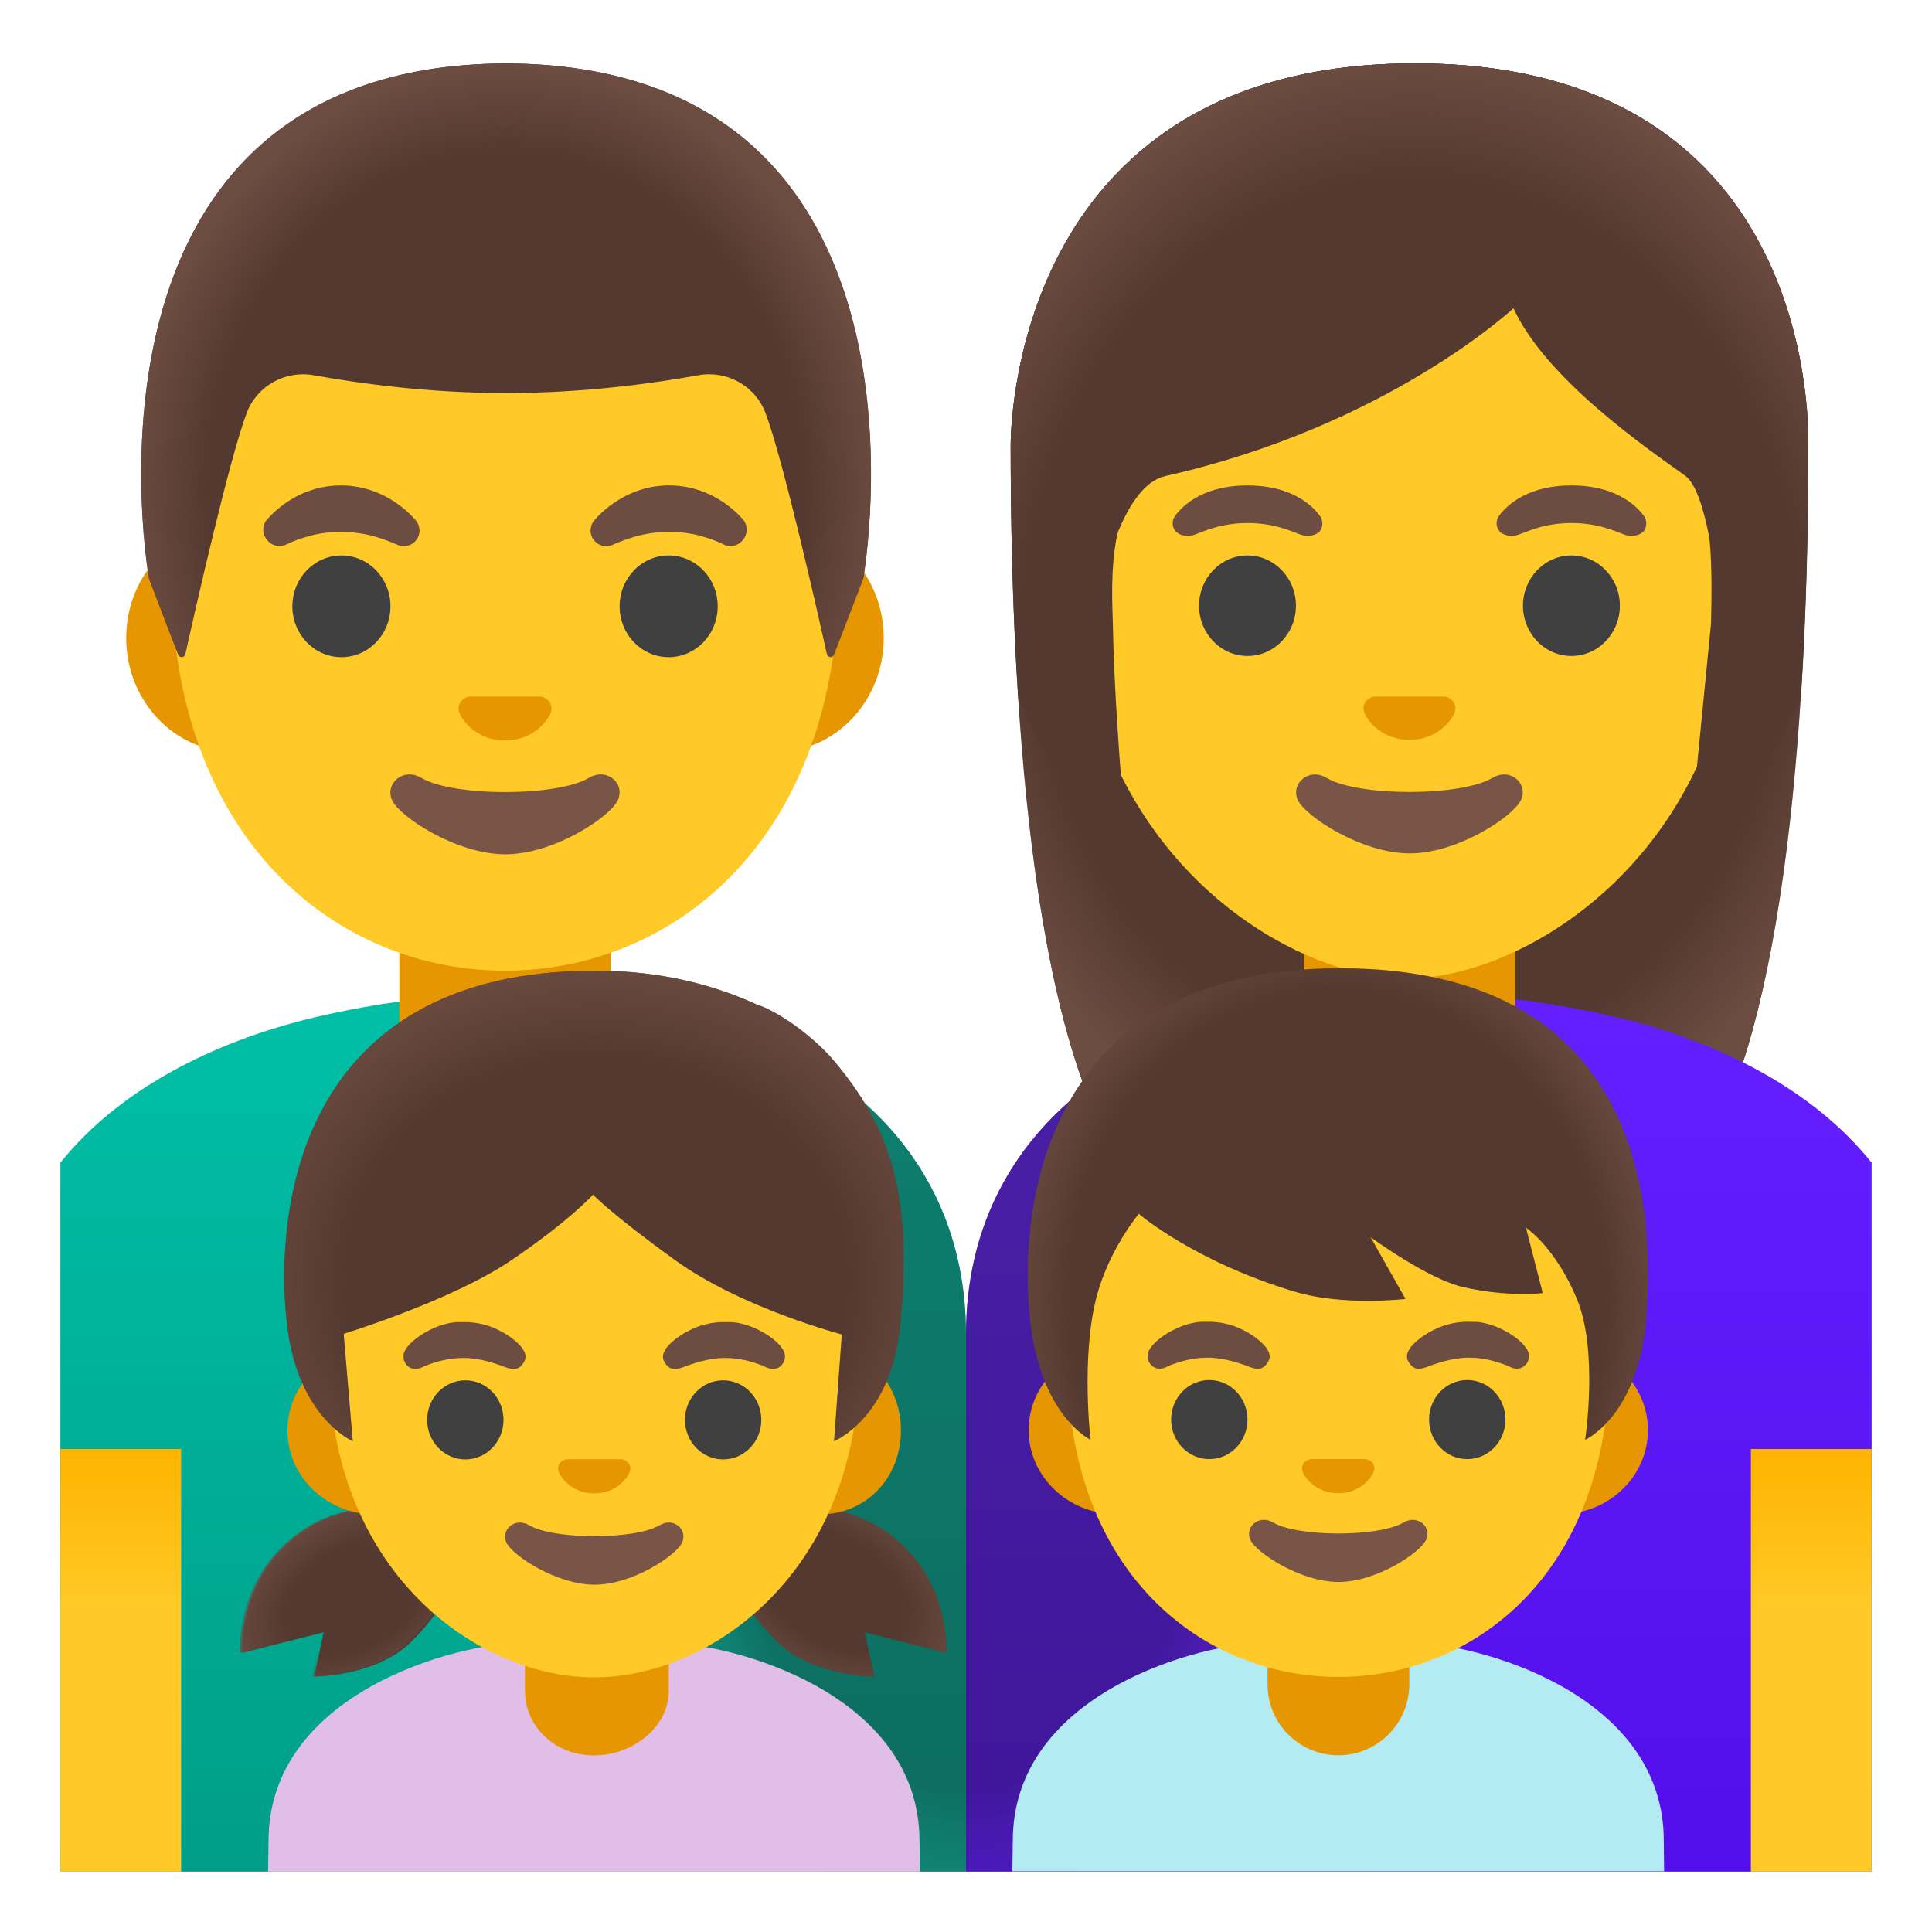
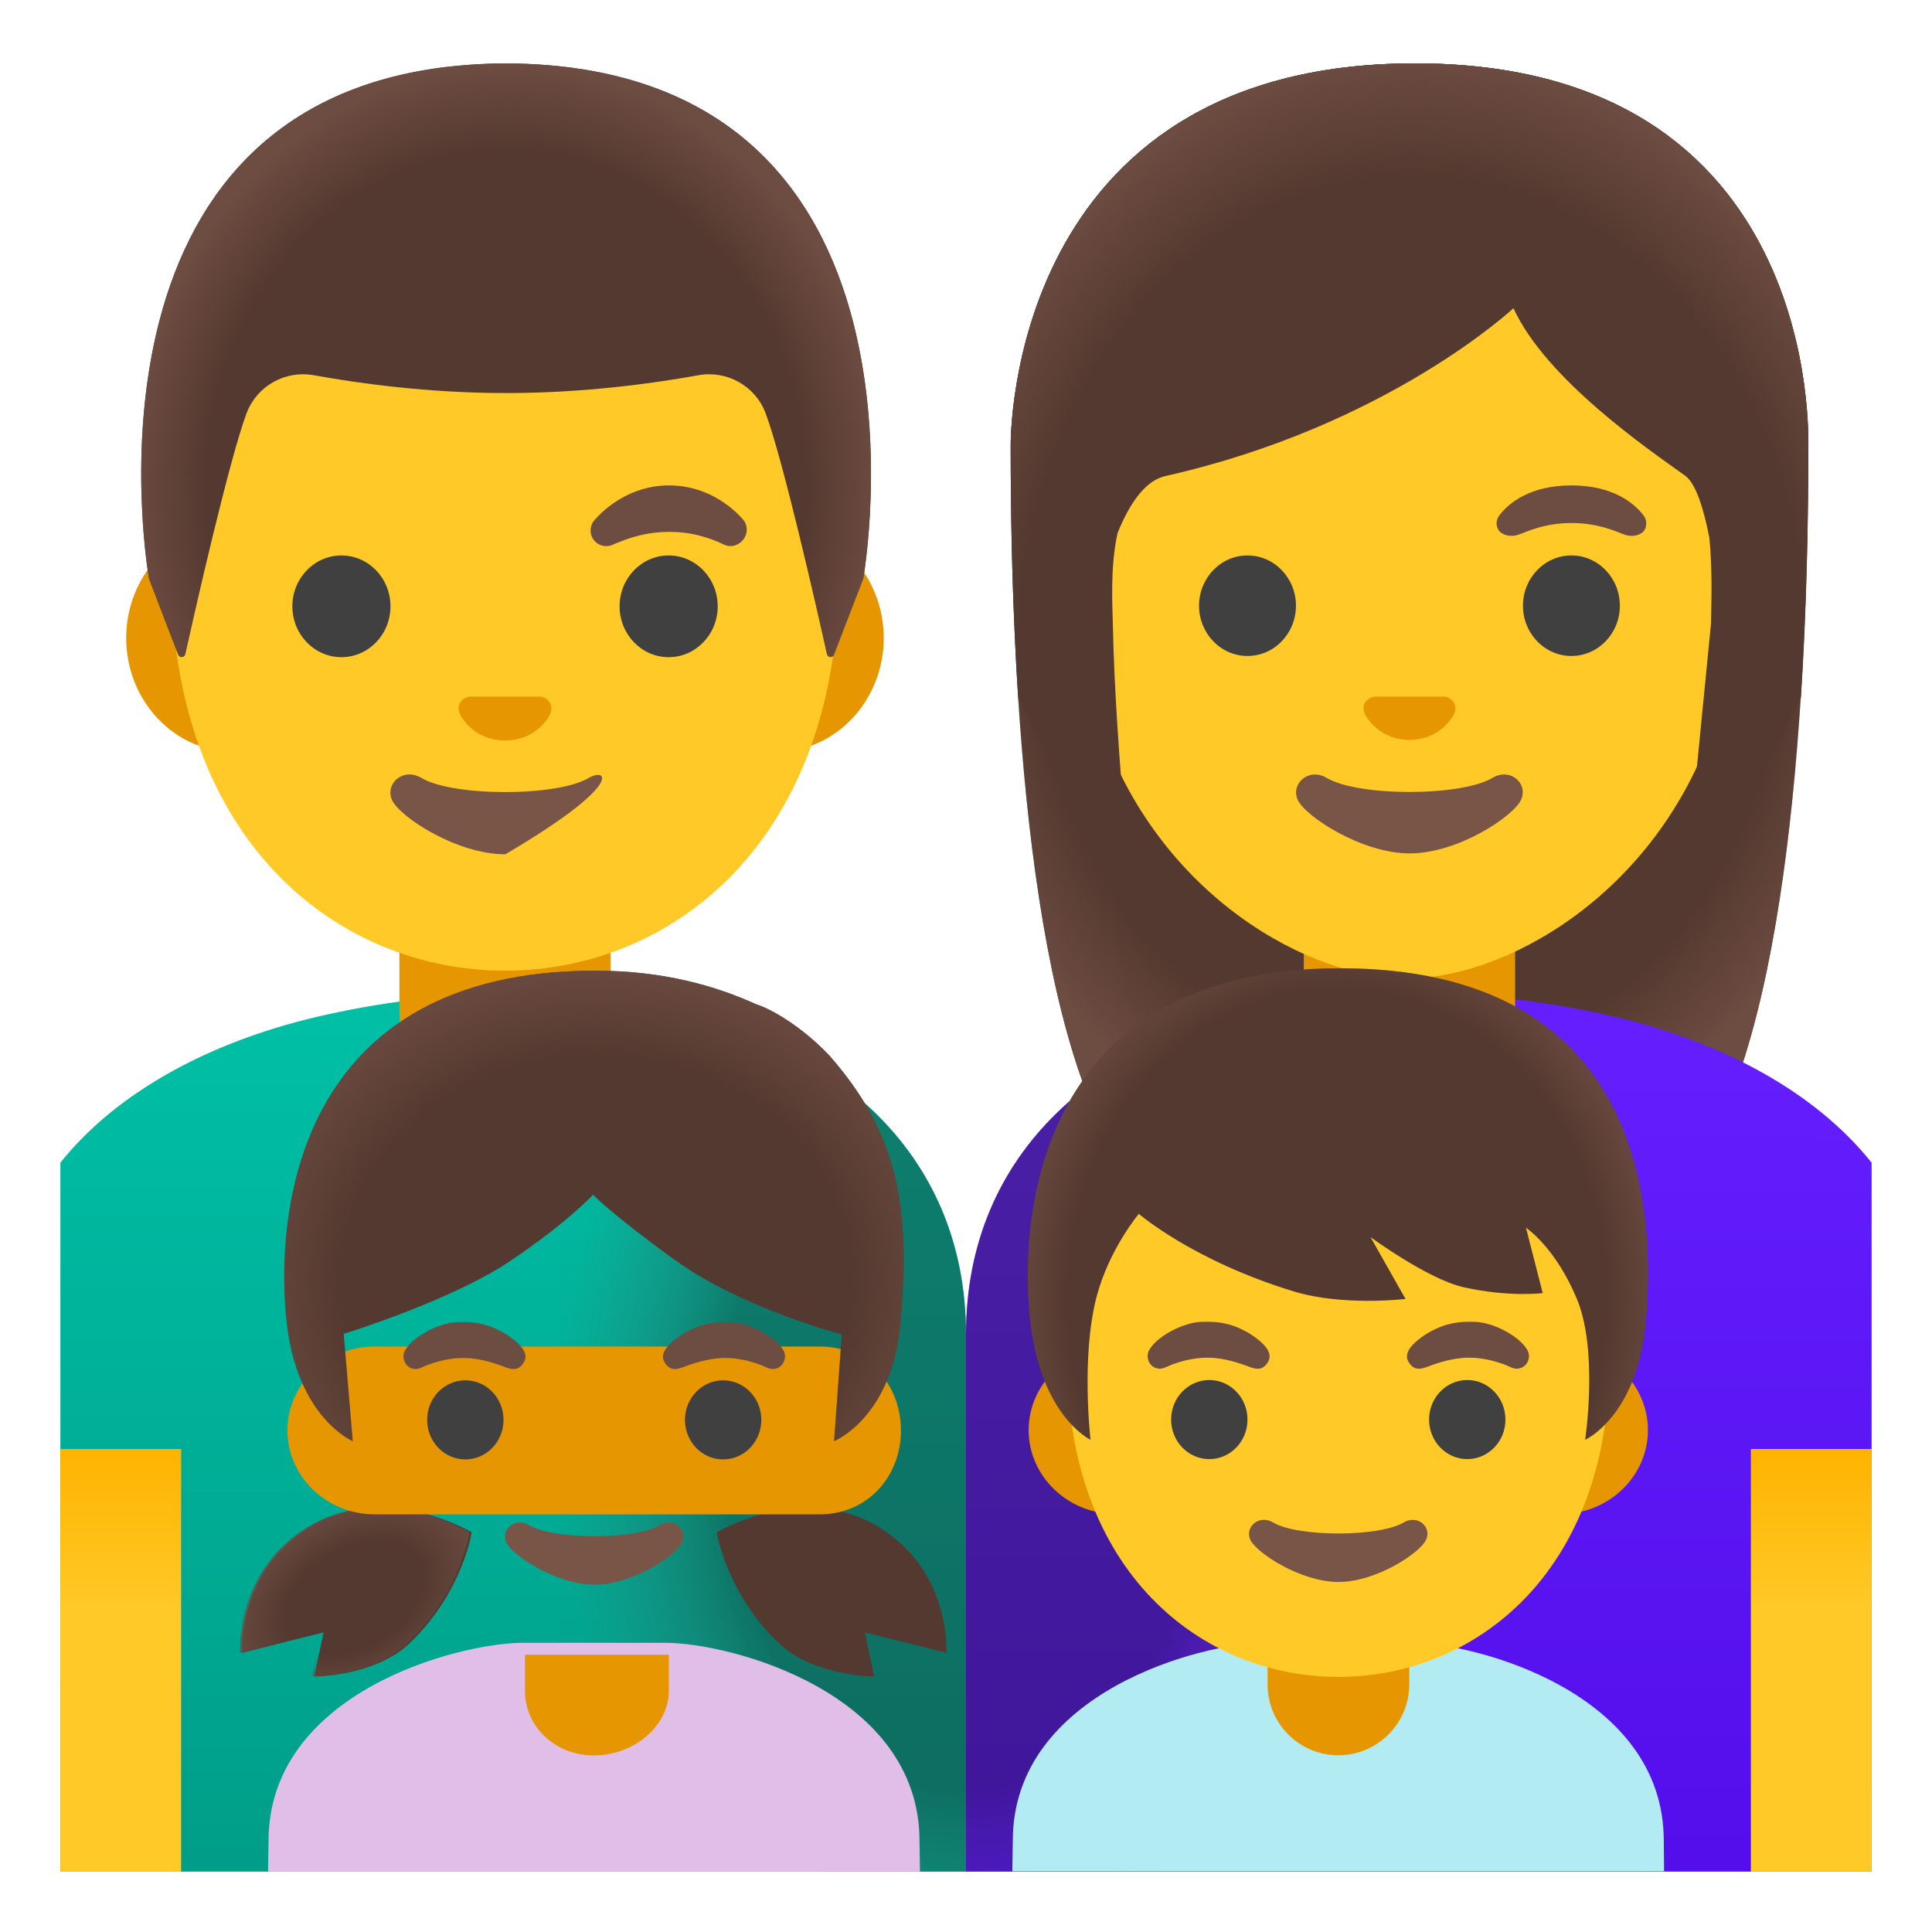
<svg xmlns="http://www.w3.org/2000/svg" version="1.1" id="Layer_1" x="0px" y="0px" viewBox="0 0 128 128" style="enable-background:new 0 0 128 128;" xml:space="preserve">
  <g>
    <linearGradient id="SVGID_1_" gradientUnits="userSpaceOnUse" x1="34" y1="4.703" x2="34" y2="60.234" gradientTransform="matrix(1 0 0 -1 0 128)">
      <stop offset="0" style="stop-color:#009E89" />
      <stop offset="1" style="stop-color:#00BFA5" />
    </linearGradient>
    <path style="fill:url(#SVGID_1_);" d="M64,88.4V124H4V77.03c3.84-4.8,10.05-8.01,16.86-9.63c4.15-0.98,8.54-1.55,13.06-1.55   c1.24,0,2.49,0.04,3.75,0.14c1.75,0.12,3.5,0.33,5.27,0.63C54.82,68.67,64,76.12,64,88.4z" />
  </g>
  <g id="neck_7_">
    <path style="fill:#E59600;" d="M33.46,74.12L33.46,74.12c-3.87,0-7-3.13-7-7V60.7h14v6.42C40.46,70.99,37.32,74.12,33.46,74.12z" />
  </g>
  <g id="arm_1_">
    <linearGradient id="SVGID_2_" gradientUnits="userSpaceOnUse" x1="8" y1="4.419" x2="8" y2="32.047" gradientTransform="matrix(1 0 0 -1 0 128)">
      <stop offset="0.604" style="stop-color:#FFCA28" />
      <stop offset="1" style="stop-color:#FFB300" />
    </linearGradient>
    <polygon style="fill:url(#SVGID_2_);" points="4,96 4,97 4,98 4,124 10.04,124 11,124 12,124 12,96  " />
  </g>
  <g id="ears_1_">
    <path style="fill:#E59600;" d="M51.48,34.74H15.43c-3.89,0-7.07,3.39-7.07,7.53s3.18,7.53,7.07,7.53h36.05   c3.89,0,7.07-3.39,7.07-7.53S55.37,34.74,51.48,34.74z" />
  </g>
  <path id="head_6_" style="fill:#FFCA28;" d="M33.46,8.11L33.46,8.11L33.46,8.11c-11.48,0-22.11,12.28-22.11,29.94  c0,17.57,10.95,26.26,22.11,26.26s22.11-8.69,22.11-26.26C55.57,20.39,44.94,8.11,33.46,8.11z" />
-   <path id="mouth_7_" style="fill:#795548;" d="M39.01,51.54c-2.1,1.25-8.99,1.25-11.09,0c-1.21-0.72-2.44,0.38-1.94,1.48  c0.49,1.08,4.25,3.58,7.5,3.58s6.96-2.5,7.45-3.58C41.44,51.92,40.22,50.82,39.01,51.54z" />
+   <path id="mouth_7_" style="fill:#795548;" d="M39.01,51.54c-2.1,1.25-8.99,1.25-11.09,0c-1.21-0.72-2.44,0.38-1.94,1.48  c0.49,1.08,4.25,3.58,7.5,3.58C41.44,51.92,40.22,50.82,39.01,51.54z" />
  <path id="nose_7_" style="fill:#E59600;" d="M36,46.2c-0.07-0.03-0.14-0.05-0.21-0.05h-4.67c-0.07,0.01-0.14,0.03-0.21,0.05  c-0.42,0.17-0.66,0.61-0.45,1.08c0.2,0.47,1.13,1.78,3,1.78c1.87,0,2.8-1.31,3-1.78C36.66,46.81,36.43,46.37,36,46.2z" />
  <g id="eyes_7_">
    <ellipse style="fill:#404040;" cx="22.62" cy="40.17" rx="3.25" ry="3.37" />
    <ellipse style="fill:#404040;" cx="44.3" cy="40.17" rx="3.25" ry="3.37" />
  </g>
  <g id="eyebrows_7_">
-     <path style="fill:#6D4C41;" d="M17.62,34.51c0,0,1.78-2.35,4.97-2.35s5.01,2.38,5.01,2.38c0.33,0.47,0.23,1.11-0.24,1.45   c-0.28,0.2-0.63,0.24-0.94,0.14c0,0-0.97-0.44-1.88-0.66s-1.91-0.29-2.9-0.18c-1.5,0.17-2.73,0.81-2.73,0.81   C17.96,36.49,17.04,35.37,17.62,34.51z" />
    <path style="fill:#6D4C41;" d="M49.3,34.51c0,0-1.78-2.35-4.97-2.35s-5.01,2.38-5.01,2.38c-0.33,0.47-0.23,1.11,0.24,1.45   c0.28,0.2,0.63,0.24,0.94,0.14c0,0,0.97-0.44,1.88-0.66s1.91-0.29,2.9-0.18C46.78,35.45,48,36.1,48,36.1   C48.96,36.49,49.87,35.37,49.3,34.51z" />
  </g>
  <g id="hairGroup">
    <path id="hair_1_" style="fill:#543930;" d="M33.54,4.2L33.54,4.2c0,0-0.01,0-0.01,0s-0.01,0-0.01,0v0   C3.78,4.36,9.87,38.33,9.87,38.33s1.33,3.5,1.94,5.05c0.09,0.22,0.41,0.2,0.46-0.04c0.64-2.84,2.92-12.91,4.07-15.97   c0.68-1.8,2.55-2.85,4.45-2.51c2.91,0.53,7.56,1.18,12.68,1.18c0.02,0,0.04,0,0.06,0s0.04,0,0.06,0c5.12,0,9.76-0.65,12.68-1.18   c1.9-0.34,3.77,0.71,4.45,2.51c1.15,3.05,3.42,13.06,4.06,15.94c0.05,0.24,0.38,0.26,0.47,0.03l1.95-5.02   C57.19,38.33,63.28,4.36,33.54,4.2z" />
    <radialGradient id="hairHighlights_7_" cx="33.529" cy="95.612" r="24.934" gradientTransform="matrix(1 0 0 -1.128 0 140.257)" gradientUnits="userSpaceOnUse">
      <stop offset="0.794" style="stop-color:#6D4C41;stop-opacity:0" />
      <stop offset="1" style="stop-color:#6D4C41" />
    </radialGradient>
    <path id="hairHighlights" style="fill:url(#hairHighlights_7_);" d="M57.19,38.33c0,0,6.09-33.97-23.65-34.13v0c0,0-0.01,0-0.01,0   h0c0,0-0.01,0-0.01,0l0,0c-0.46,0-0.92,0.01-1.36,0.03c-0.89,0.04-1.74,0.11-2.56,0.2c-0.01,0-0.02,0-0.02,0   c-0.06,0.01-0.11,0.02-0.17,0.02C4.36,7.61,9.87,38.33,9.87,38.33l1.95,5.03c0.09,0.22,0.41,0.2,0.46-0.03   c0.64-2.87,2.92-12.9,4.07-15.95c0.68-1.8,2.55-2.85,4.45-2.51c2.91,0.53,7.56,1.18,12.68,1.18c0.02,0,0.04,0,0.06,0s0.04,0,0.06,0   c5.12,0,9.76-0.65,12.68-1.18c1.9-0.34,3.77,0.71,4.45,2.51c1.15,3.07,3.44,13.15,4.07,15.98c0.05,0.23,0.37,0.26,0.46,0.03   C55.85,41.84,57.19,38.33,57.19,38.33z" />
  </g>
  <g id="hairGroup_2_">
    <path id="hair_10_" style="fill:#543930;" d="M93.75,4.2c-27.01,0-26.79,24.97-26.79,25.37c0,16.17,1.24,39.02,7.71,48.01   c2.57,3.56,7.53,3.76,7.53,3.76l11.18-0.02l11.18,0.02c0,0,4.96-0.2,7.53-3.76c6.47-8.99,7.71-31.84,7.71-48.01   C119.79,29.17,120.76,4.2,93.75,4.2z" />
    <radialGradient id="hairHighlights_8_" cx="93.379" cy="87.209" r="31.303" gradientTransform="matrix(1 0 0 -1.19 0 144.577)" gradientUnits="userSpaceOnUse">
      <stop offset="0.794" style="stop-color:#6D4C41;stop-opacity:0" />
      <stop offset="1" style="stop-color:#6D4C41" />
    </radialGradient>
    <path id="hairHighlights_2_" style="fill:url(#hairHighlights_8_);" d="M93.75,4.2c-27.01,0-26.79,24.97-26.79,25.37   c0,16.17,1.24,39.02,7.71,48.01c2.57,3.56,7.53,3.76,7.53,3.76l11.18-0.02l11.18,0.02c0,0,4.96-0.2,7.53-3.76   c6.47-8.99,7.71-31.84,7.71-48.01C119.79,29.17,120.76,4.2,93.75,4.2z" />
  </g>
  <g>
    <linearGradient id="SVGID_3_" gradientUnits="userSpaceOnUse" x1="94" y1="4.703" x2="94" y2="60.569" gradientTransform="matrix(1 0 0 -1 0 128)">
      <stop offset="0" style="stop-color:#530EEB" />
      <stop offset="1" style="stop-color:#651FFF" />
    </linearGradient>
    <path style="fill:url(#SVGID_3_);" d="M124,77.03V124H64V88.4c0-12.19,9.05-19.62,20.8-21.73c0.09-0.02,0.17-0.04,0.26-0.05   c0.5-0.09,1.01-0.16,1.51-0.23c0.49-0.07,0.98-0.14,1.47-0.19c0.49-0.06,0.98-0.11,1.47-0.15c0.03,0,0.06,0,0.09-0.01   c0.46-0.03,0.93-0.06,1.4-0.09c1.03-0.07,2.06-0.1,3.07-0.1c4.53,0,8.92,0.57,13.07,1.55C113.95,69.02,120.16,72.23,124,77.03z" />
  </g>
  <g id="neck_2_">
    <path style="fill:#E59600;" d="M93.38,74.16L93.38,74.16c-3.87,0-7-3.13-7-7v-6.42h14v6.42C100.38,71.03,97.25,74.16,93.38,74.16z" />
  </g>
  <g id="arm_2_">
    <linearGradient id="SVGID_4_" gradientUnits="userSpaceOnUse" x1="120" y1="4.419" x2="120" y2="32.047" gradientTransform="matrix(1 0 0 -1 0 128)">
      <stop offset="0.604" style="stop-color:#FFCA28" />
      <stop offset="1" style="stop-color:#FFB300" />
    </linearGradient>
    <polygon style="fill:url(#SVGID_4_);" points="116,96 116,124 117,124 117.96,124 124,124 124,98 124,97 124,96  " />
  </g>
  <path id="head_3_" style="fill:#FFCA28;" d="M93.21,11.85L93.21,11.85L93.21,11.85c-11.36,0-21.88,8.45-21.88,26.36  c0,14.39,8.91,22.9,16.67,25.64c1.85,0.65,3.63,0.98,5.22,0.98c1.57,0,3.35-0.33,5.18-0.97c7.76-2.73,16.7-11.25,16.7-25.65  C115.09,20.29,104.57,11.85,93.21,11.85z" />
  <path id="mouth_6_" style="fill:#795548;" d="M98.87,51.54c-2.08,1.24-8.89,1.24-10.97,0c-1.19-0.71-2.41,0.38-1.92,1.46  c0.49,1.07,4.21,3.54,7.42,3.54s6.88-2.47,7.37-3.54C101.27,51.91,100.07,50.83,98.87,51.54z" />
  <path id="nose_6_" style="fill:#E59600;" d="M95.9,46.2c-0.07-0.03-0.14-0.04-0.21-0.05h-4.62c-0.07,0.01-0.14,0.03-0.21,0.05  c-0.42,0.17-0.65,0.6-0.45,1.06c0.2,0.46,1.12,1.76,2.97,1.76c1.85,0,2.77-1.3,2.97-1.76C96.55,46.8,96.32,46.37,95.9,46.2z" />
  <g id="eyes_6_">
    <ellipse style="fill:#404040;" cx="82.65" cy="40.13" rx="3.21" ry="3.33" />
    <ellipse style="fill:#404040;" cx="104.11" cy="40.13" rx="3.21" ry="3.33" />
  </g>
  <g id="eyebrows_6_">
-     <path style="fill:#6D4C41;" d="M87.43,34.15c-0.61-0.81-2.03-1.99-4.78-1.99s-4.17,1.18-4.78,1.99c-0.27,0.36-0.2,0.77-0.01,1.02   c0.17,0.23,0.69,0.45,1.26,0.26c0.57-0.19,1.68-0.77,3.54-0.78c1.86,0.01,2.97,0.59,3.54,0.78c0.57,0.19,1.08-0.02,1.26-0.26   C87.63,34.93,87.7,34.51,87.43,34.15z" />
    <path style="fill:#6D4C41;" d="M108.89,34.15c-0.61-0.81-2.03-1.99-4.78-1.99s-4.17,1.18-4.78,1.99c-0.27,0.36-0.2,0.77-0.01,1.02   c0.17,0.23,0.69,0.45,1.26,0.26c0.57-0.19,1.68-0.77,3.54-0.78c1.86,0.01,2.97,0.59,3.54,0.78c0.57,0.19,1.08-0.02,1.26-0.26   C109.09,34.93,109.16,34.51,108.89,34.15z" />
  </g>
  <g id="hairGroup_1_">
    <g id="hair">
      <path style="fill:#543930;" d="M93.75,4.2c-27.01,0-26.79,24.97-26.79,25.37c0,5.11,0.12,10.88,0.5,16.68l7.76,15.53    c0,0-1.34-12.17-1.49-20.42c-0.02-1.06-0.2-3.72,0.31-6.04c0.79-1.96,1.83-3.48,3.17-3.78c14.72-3.31,23.06-11.12,23.06-11.12    c2.17,4.73,8.94,9.35,11.38,11.1c0.69,0.5,1.21,2.11,1.6,4.11c0.21,2.07,0.13,4.34,0.11,5.67l-2.01,20.44l7.95-15.48    c0-0.03,0.01-0.07,0.02-0.1c0.37-5.76,0.49-11.5,0.49-16.58C119.79,29.17,120.76,4.2,93.75,4.2z" />
    </g>
    <radialGradient id="hairHighlights_9_" cx="93.6" cy="84.558" r="32.788" gradientTransform="matrix(1 0 0 -1.214 0 146.055)" gradientUnits="userSpaceOnUse">
      <stop offset="0.794" style="stop-color:#6D4C41;stop-opacity:0" />
      <stop offset="1" style="stop-color:#6D4C41" />
    </radialGradient>
    <path id="hairHighlights_1_" style="fill:url(#hairHighlights_9_);" d="M93.75,4.2c-27.01,0-26.79,24.97-26.79,25.37   c0,5.11,0.12,10.88,0.5,16.68l4.42-0.01c-0.04-1.92,1.31-13.81,5.32-14.71c14.72-3.31,23.06-11.12,23.06-11.12   c2.17,4.73,8.94,9.35,11.38,11.1c2,1.44,2.61,12.22,2.57,14.74h5.07c0-0.03,0.01-0.07,0.02-0.1c0.37-5.76,0.49-11.5,0.49-16.58   C119.79,29.17,120.76,4.2,93.75,4.2z" />
  </g>
  <radialGradient id="SVGID_5_" cx="64" cy="33.024" r="27.104" gradientTransform="matrix(1 0 0 -1.457 0 143.084)" gradientUnits="userSpaceOnUse">
    <stop offset="0.594" style="stop-color:#212121" />
    <stop offset="1" style="stop-color:#616161;stop-opacity:0.05" />
  </radialGradient>
  <path style="opacity:0.4;fill:url(#SVGID_5_);enable-background:new    ;" d="M91,65.95V124H37V65.98c0.22,0,0.45,0.01,0.67,0.01  c1.75,0.12,3.5,0.33,5.27,0.63C54.82,68.67,64,76.12,64,88.4c0-12.19,9.05-19.62,20.8-21.73c0.1-0.02,0.2-0.03,0.3-0.05  c0.49-0.08,0.98-0.16,1.47-0.23s0.98-0.14,1.47-0.19c0.49-0.06,0.98-0.11,1.47-0.15c0.03,0,0.06,0,0.09-0.01  C90.06,66.01,90.53,65.98,91,65.95z" />
  <path id="shirt_8_" style="fill:#E1BEE7;" d="M60.92,121.98c0-9.84-12.51-13.14-16.87-13.14h-9.38c-4.35,0-16.88,3.3-16.88,13.14  c0,0-0.01,0.79-0.03,2.02h1.02h0.98h39.19h0.98h1.02C60.93,122.98,60.92,121.98,60.92,121.98z" />
  <g id="neck_6_">
    <path style="fill:#E59600;" d="M39.35,116.3c-2.6,0-4.57-1.92-4.57-4.29v-2.38h9.53v2.38C44.32,114.38,41.96,116.3,39.35,116.3z" />
  </g>
  <g id="hair_x5F_back_1_">
    <g id="hair_8_">
      <path style="fill:#543930;" d="M20.82,111.07l0.62-2.92l-5.39,1.35c0,0-0.38-5.2,4.26-8.2c5.09-3.29,10.94,0.22,10.94,0.22    s-0.58,3.93-4.06,7.3C24.84,111.09,20.82,111.07,20.82,111.07z" />
    </g>
    <g id="hair_6_">
      <path style="fill:#543930;" d="M57.92,111.07l-0.62-2.92l5.39,1.35c0,0,0.38-5.2-4.26-8.2c-5.09-3.29-10.94,0.22-10.94,0.22    s0.58,3.93,4.06,7.3C53.9,111.09,57.92,111.07,57.92,111.07z" />
    </g>
    <radialGradient id="hairHighlights_10_" cx="55.273" cy="22.628" r="9.837" gradientTransform="matrix(0.865 0.502 0.331 -0.572 -0.044 90.576)" gradientUnits="userSpaceOnUse">
      <stop offset="0.525" style="stop-color:#6D4C41;stop-opacity:0" />
      <stop offset="1" style="stop-color:#6D4C41" />
    </radialGradient>
-     <path id="hairHighlights_6_" style="fill:url(#hairHighlights_10_);" d="M57.92,111.07l-0.62-2.92l5.39,1.35c0,0,0.38-5.2-4.26-8.2   c-5.09-3.29-10.94,0.22-10.94,0.22s0.58,3.93,4.06,7.3C53.9,111.09,57.92,111.07,57.92,111.07z" />
    <radialGradient id="hairHighlights_11_" cx="1274.531" cy="22.628" r="9.342" gradientTransform="matrix(-0.865 0.502 -0.331 -0.572 1133.414 -521.02)" gradientUnits="userSpaceOnUse">
      <stop offset="0.525" style="stop-color:#6D4C41;stop-opacity:0" />
      <stop offset="1" style="stop-color:#6D4C41" />
    </radialGradient>
    <path id="hairHighlights_4_" style="fill:url(#hairHighlights_11_);" d="M20.68,111.07l0.62-2.92l-5.39,1.35c0,0-0.38-5.2,4.26-8.2   c5.09-3.29,10.94,0.22,10.94,0.22s-0.58,3.93-4.06,7.3C24.7,111.09,20.68,111.07,20.68,111.07z" />
  </g>
  <g id="ears_5_">
    <path style="fill:#E59600;" d="M54.31,89.21h-3.97H28.8h-3.98c-3.18,0-5.78,2.5-5.78,5.56s2.6,5.56,5.78,5.56h3.98h21.53h3.97   c3.18,0,5.39-2.5,5.39-5.56S57.49,89.21,54.31,89.21z" />
  </g>
-   <path id="head_7_" style="fill:#FFCA28;" d="M39.36,66.27L39.36,66.27L39.36,66.27c-9.33,0-17.57,9.8-17.57,23.9  c0,14.02,9.87,20.96,17.57,20.96s17.57-6.93,17.57-20.96C56.93,76.06,48.68,66.27,39.36,66.27z" />
  <path id="mouth_8_" style="fill:#795548;" d="M43.7,101.05c-1.64,0.97-7,0.97-8.64,0c-0.94-0.56-1.9,0.3-1.51,1.15  c0.38,0.84,3.31,2.79,5.84,2.79s5.42-1.95,5.8-2.79C45.58,101.35,44.64,100.49,43.7,101.05z" />
  <path id="nose_8_" style="fill:#E59600;" d="M41.35,96.72c-0.05-0.02-0.11-0.04-0.17-0.04h-3.63c-0.06,0.01-0.11,0.02-0.17,0.04  c-0.33,0.13-0.51,0.47-0.35,0.84c0.16,0.36,0.88,1.38,2.34,1.38s2.18-1.02,2.34-1.38C41.86,97.19,41.68,96.85,41.35,96.72z" />
  <g id="eyes_8_">
    <ellipse style="fill:#404040;" cx="30.83" cy="94.07" rx="2.53" ry="2.62" />
    <ellipse style="fill:#404040;" cx="47.91" cy="94.07" rx="2.53" ry="2.62" />
  </g>
  <g id="eyebrows_8_">
    <path style="fill:#6D4C41;" d="M26.87,89.41c0.1-0.13,0.13-0.21,0.31-0.39c0.4-0.42,1.18-0.92,1.94-1.18   c0.73-0.25,1.07-0.25,1.62-0.25c0.85,0,1.37,0.18,1.62,0.25c0.35,0.12,0.68,0.28,1.01,0.46c0.55,0.33,1.74,1.14,1.38,1.87   c-0.4,0.81-1.01,0.51-1.56,0.3c-0.24-0.07-1.32-0.5-2.46-0.5c-0.62,0-0.88,0.07-1.05,0.09c-0.73,0.12-1.28,0.35-1.38,0.38   c-0.38,0.15-0.65,0.37-1.08,0.2C26.77,90.44,26.58,89.84,26.87,89.41z" />
    <path style="fill:#6D4C41;" d="M51.87,89.41c-0.1-0.13-0.13-0.21-0.31-0.39c-0.4-0.42-1.18-0.92-1.94-1.18   c-0.73-0.25-1.07-0.25-1.62-0.25c-0.85,0-1.37,0.18-1.62,0.25c-0.35,0.12-0.68,0.28-1.01,0.46c-0.55,0.33-1.74,1.14-1.38,1.87   c0.4,0.81,1.01,0.51,1.56,0.3c0.24-0.07,1.32-0.5,2.46-0.5c0.62,0,0.88,0.07,1.04,0.09c0.73,0.12,1.28,0.35,1.38,0.38   c0.38,0.15,0.65,0.37,1.08,0.2C51.97,90.44,52.16,89.84,51.87,89.41z" />
  </g>
  <g id="hair_x5F_front_1_">
    <g id="hair_4_">
      <path style="fill:#543930;" d="M54.93,69.91c-2.33-2.43-4.56-3.32-4.78-3.35c-2.71-1.24-6.2-2.25-10.72-2.25    c-19.88,0-21.23,16.2-20.43,23.33c0.7,6.29,4.37,7.84,4.37,7.84l-0.6-7.11c0,0,7.11-2.18,11.04-4.83    c3.87-2.61,5.48-4.39,5.48-4.39s1.2,1.28,5.44,4.34c4.4,3.18,11.04,4.92,11.04,4.92l-0.51,7.07c0,0,3.85-1.54,4.4-7.84    C60.36,79.75,59.42,75.03,54.93,69.91z" />
    </g>
    <radialGradient id="hairHighlights_12_" cx="46.695" cy="43.215" r="23.474" gradientTransform="matrix(1.043 0 0 -0.917 -9.203 124.432)" gradientUnits="userSpaceOnUse">
      <stop offset="0.685" style="stop-color:#6D4C41;stop-opacity:0" />
      <stop offset="1" style="stop-color:#6D4C41" />
    </radialGradient>
    <path id="hairHighlights_5_" style="fill:url(#hairHighlights_12_);" d="M54.93,69.91c-2.33-2.43-4.56-3.32-4.78-3.35   c-2.71-1.24-6.2-2.25-10.72-2.25c-19.88,0-21.23,16.2-20.43,23.33c0.7,6.29,4.37,7.84,4.37,7.84l-0.6-7.11   c0,0,7.11-2.18,11.04-4.83c3.87-2.61,5.48-4.39,5.48-4.39s1.2,1.28,5.44,4.34c4.4,3.18,11.04,4.92,11.04,4.92l-0.51,7.07   c0,0,3.85-1.54,4.4-7.84C60.36,79.75,59.42,75.03,54.93,69.91z" />
  </g>
  <g id="shirt_5_">
    <path style="fill:#B2EBF2;" d="M110.23,121.96c0-9.84-12.51-13.14-16.87-13.14h-9.38c-4.35,0-16.88,3.3-16.88,13.14   c0,0-0.01,0.79-0.03,2.02h1.02h0.97h39.19h0.98h1.02C110.24,122.97,110.23,121.96,110.23,121.96z" />
  </g>
  <g id="neck">
    <path style="fill:#E59600;" d="M88.67,116.29L88.67,116.29c-2.59,0-4.69-2.1-4.69-4.69V108h9.39v3.6   C93.36,114.19,91.26,116.29,88.67,116.29z" />
  </g>
  <g id="ears">
    <path style="fill:#E59600;" d="M103.4,89.19h-3.97H77.9h-3.97c-3.18,0-5.78,2.5-5.78,5.56s2.6,5.56,5.78,5.56h3.97h21.53h3.97   c3.18,0,5.78-2.5,5.78-5.56S106.58,89.19,103.4,89.19z" />
  </g>
  <path id="head" style="fill:#FFCA28;" d="M88.67,66.25L88.67,66.25L88.67,66.25c-9.33,0-17.96,9.8-17.96,23.89  c0,14.02,8.9,20.96,17.96,20.96s17.96-6.93,17.96-20.96C106.63,76.05,97.99,66.25,88.67,66.25z" />
  <path id="mouth_3_" style="fill:#795548;" d="M92.99,100.87c-1.64,0.97-7,0.97-8.64,0c-0.94-0.56-1.9,0.3-1.51,1.15  c0.38,0.84,3.31,2.79,5.84,2.79c2.53,0,5.42-1.95,5.8-2.79C94.88,101.17,93.93,100.32,92.99,100.87z" />
-   <path id="nose_3_" style="fill:#E59600;" d="M90.65,96.71c-0.05-0.02-0.11-0.04-0.17-0.04h-3.63c-0.06,0.01-0.11,0.02-0.17,0.04  c-0.33,0.13-0.51,0.47-0.36,0.84s0.88,1.38,2.34,1.38s2.18-1.02,2.34-1.38C91.16,97.18,90.98,96.84,90.65,96.71z" />
  <g id="eyes_3_">
    <ellipse style="fill:#404040;" cx="80.12" cy="94.05" rx="2.53" ry="2.62" />
    <ellipse style="fill:#404040;" cx="97.21" cy="94.05" rx="2.53" ry="2.62" />
  </g>
  <g id="eyebrows_3_">
    <path style="fill:#6D4C41;" d="M76.17,89.39c0.1-0.13,0.13-0.21,0.31-0.39c0.39-0.42,1.18-0.92,1.94-1.18   c0.73-0.25,1.07-0.25,1.62-0.25c0.85,0,1.37,0.18,1.62,0.25c0.35,0.12,0.68,0.28,1.01,0.46c0.55,0.33,1.74,1.14,1.38,1.87   c-0.4,0.81-1.01,0.51-1.56,0.3c-0.24-0.07-1.32-0.5-2.46-0.5c-0.62,0-0.88,0.07-1.04,0.09c-0.73,0.12-1.28,0.35-1.38,0.38   c-0.38,0.15-0.65,0.37-1.07,0.2C76.07,90.43,75.88,89.83,76.17,89.39z" />
    <path style="fill:#6D4C41;" d="M101.16,89.39c-0.1-0.13-0.13-0.21-0.31-0.39c-0.39-0.42-1.18-0.92-1.94-1.18   c-0.73-0.25-1.07-0.25-1.62-0.25c-0.85,0-1.37,0.18-1.62,0.25c-0.35,0.12-0.68,0.28-1.01,0.46c-0.55,0.33-1.74,1.14-1.38,1.87   c0.4,0.81,1.01,0.51,1.56,0.3c0.24-0.07,1.32-0.5,2.46-0.5c0.62,0,0.88,0.07,1.04,0.09c0.73,0.12,1.28,0.35,1.38,0.38   c0.38,0.15,0.65,0.37,1.07,0.2C101.26,90.43,101.45,89.83,101.16,89.39z" />
  </g>
  <g id="hairGroup_3_">
    <path id="hair_3_" style="fill:#543930;" d="M88.77,64.15c-19.93,0-21.32,16.28-20.51,23.4c0.71,6.29,3.99,7.84,3.99,7.84   s-0.64-5.49,0.4-9.47c0.83-3.16,2.8-5.5,2.8-5.5s3.6,3.12,10.3,5.15c3.23,0.98,7.37,0.49,7.37,0.49l-2.32-4.1   c0,0,3.8,2.79,6.16,3.32c3.03,0.68,5.25,0.39,5.25,0.39l-1.11-4.33c0,0,1.93,1.26,3.37,4.71c1.44,3.45,0.55,9.34,0.55,9.34   s3.46-1.54,4.02-7.84C109.74,79.65,108.62,64.15,88.77,64.15L88.77,64.15z" />
    <radialGradient id="hairHighlights_13_" cx="39.352" cy="33.247" r="23.081" gradientTransform="matrix(1.110000e-13 1.114 -0.972 1.030000e-13 120.898 42.172)" gradientUnits="userSpaceOnUse">
      <stop offset="0.794" style="stop-color:#6D4C41;stop-opacity:0" />
      <stop offset="1" style="stop-color:#6D4C41" />
    </radialGradient>
    <path id="hairHighlights_3_" style="fill:url(#hairHighlights_13_);" d="M88.77,64.15c-19.93,0-21.32,16.28-20.51,23.4   c0.71,6.29,3.99,7.84,3.99,7.84s-0.64-5.49,0.4-9.47c0.83-3.16,2.8-5.5,2.8-5.5s3.6,3.12,10.3,5.15c3.23,0.98,7.37,0.49,7.37,0.49   l-2.32-4.1c0,0,3.8,2.79,6.16,3.32c3.03,0.68,5.25,0.39,5.25,0.39l-1.11-4.33c0,0,1.93,1.26,3.37,4.71   c1.44,3.45,0.55,9.34,0.55,9.34s3.46-1.54,4.02-7.84C109.74,79.65,108.62,64.15,88.77,64.15L88.77,64.15z" />
  </g>
</svg>